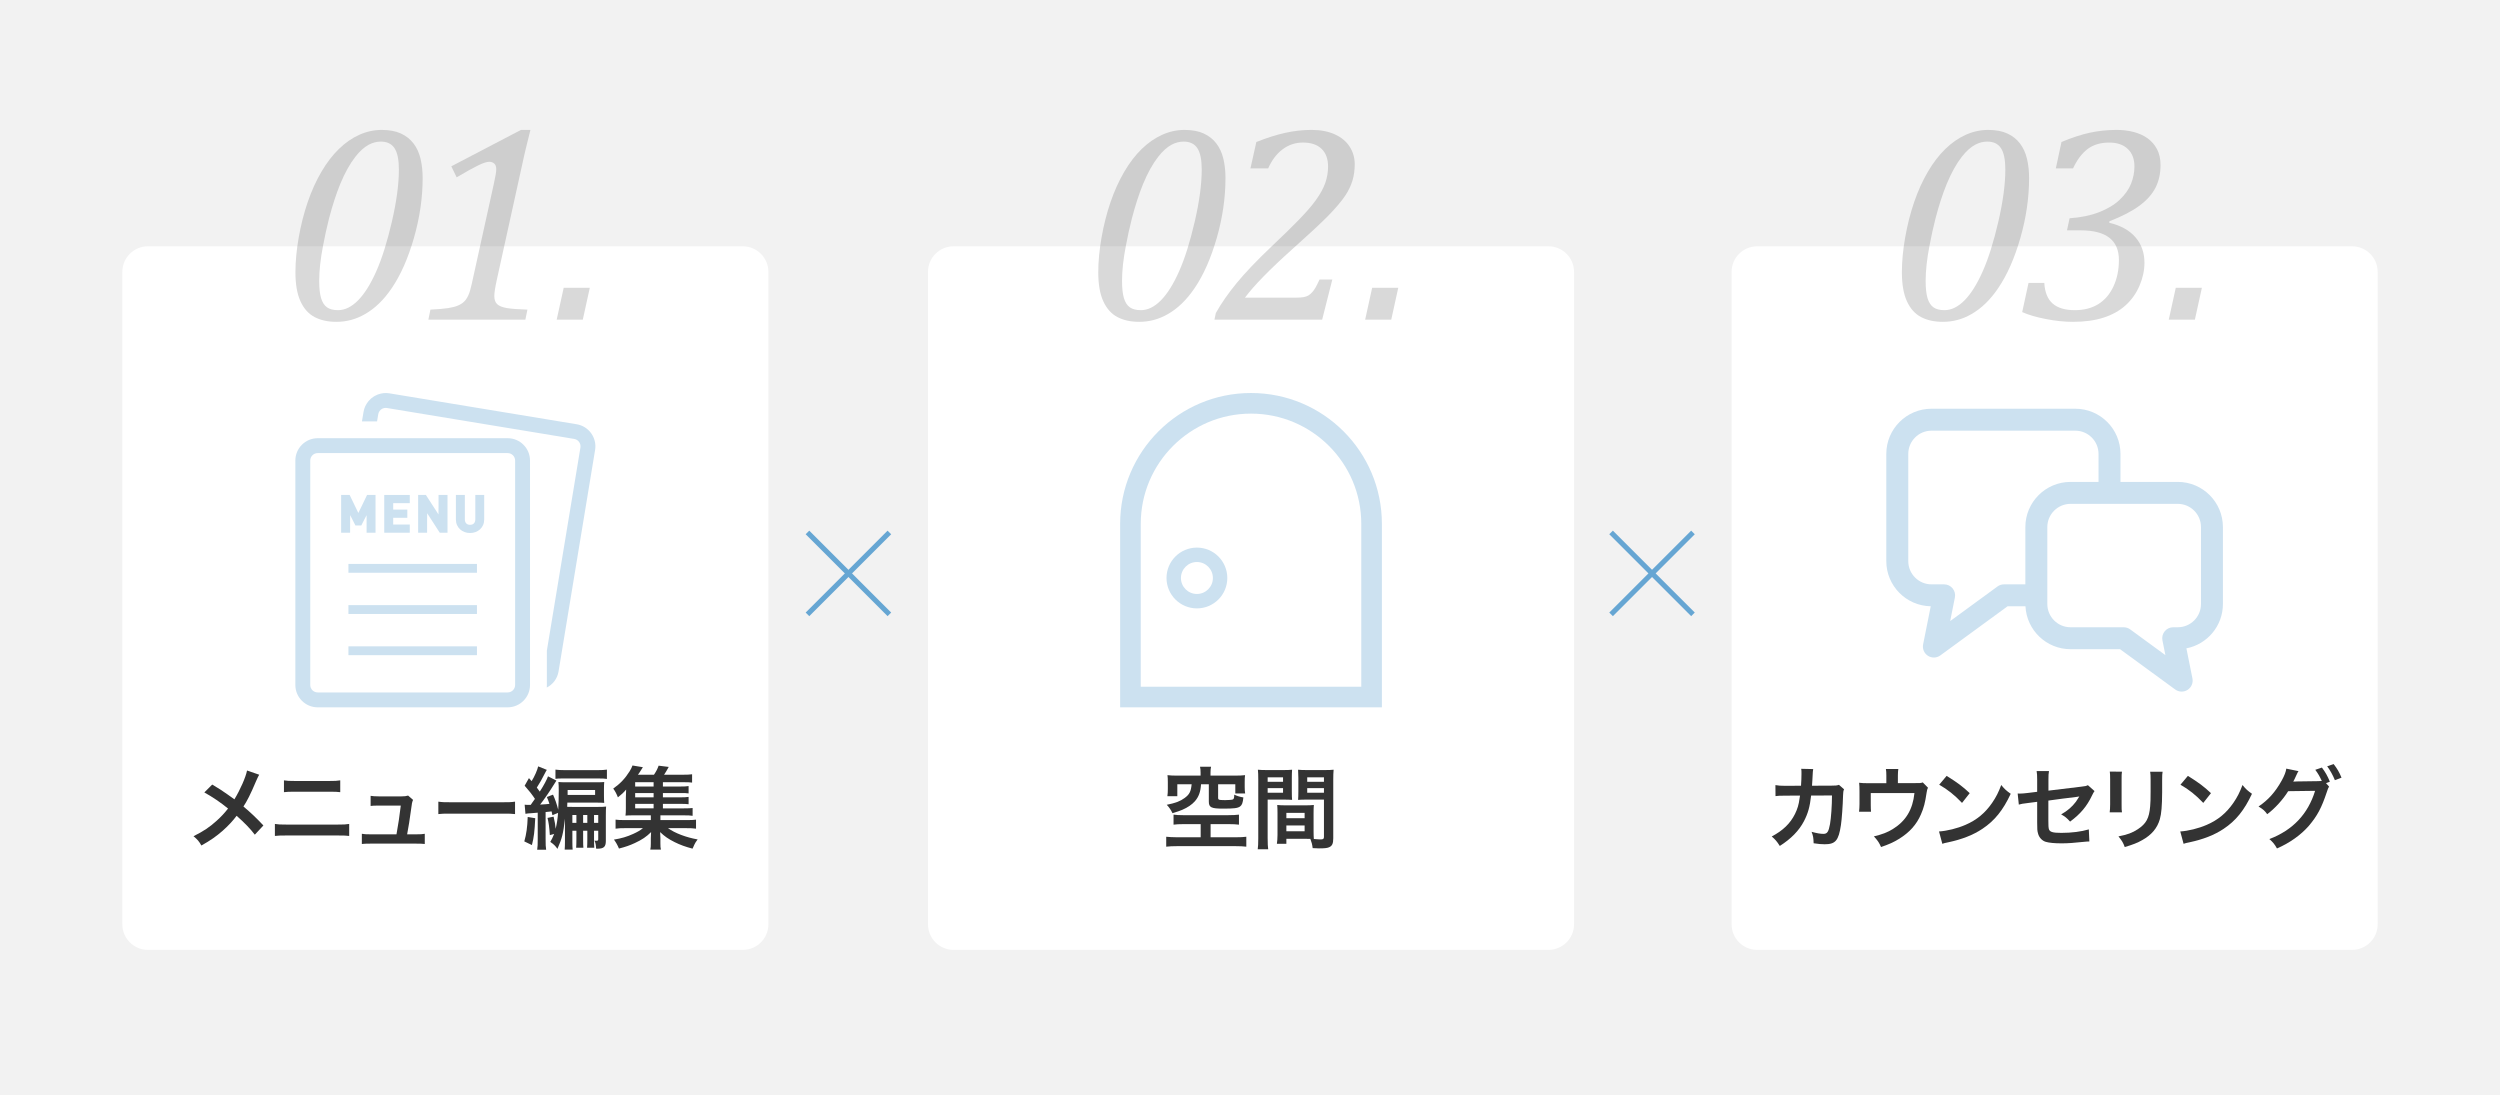
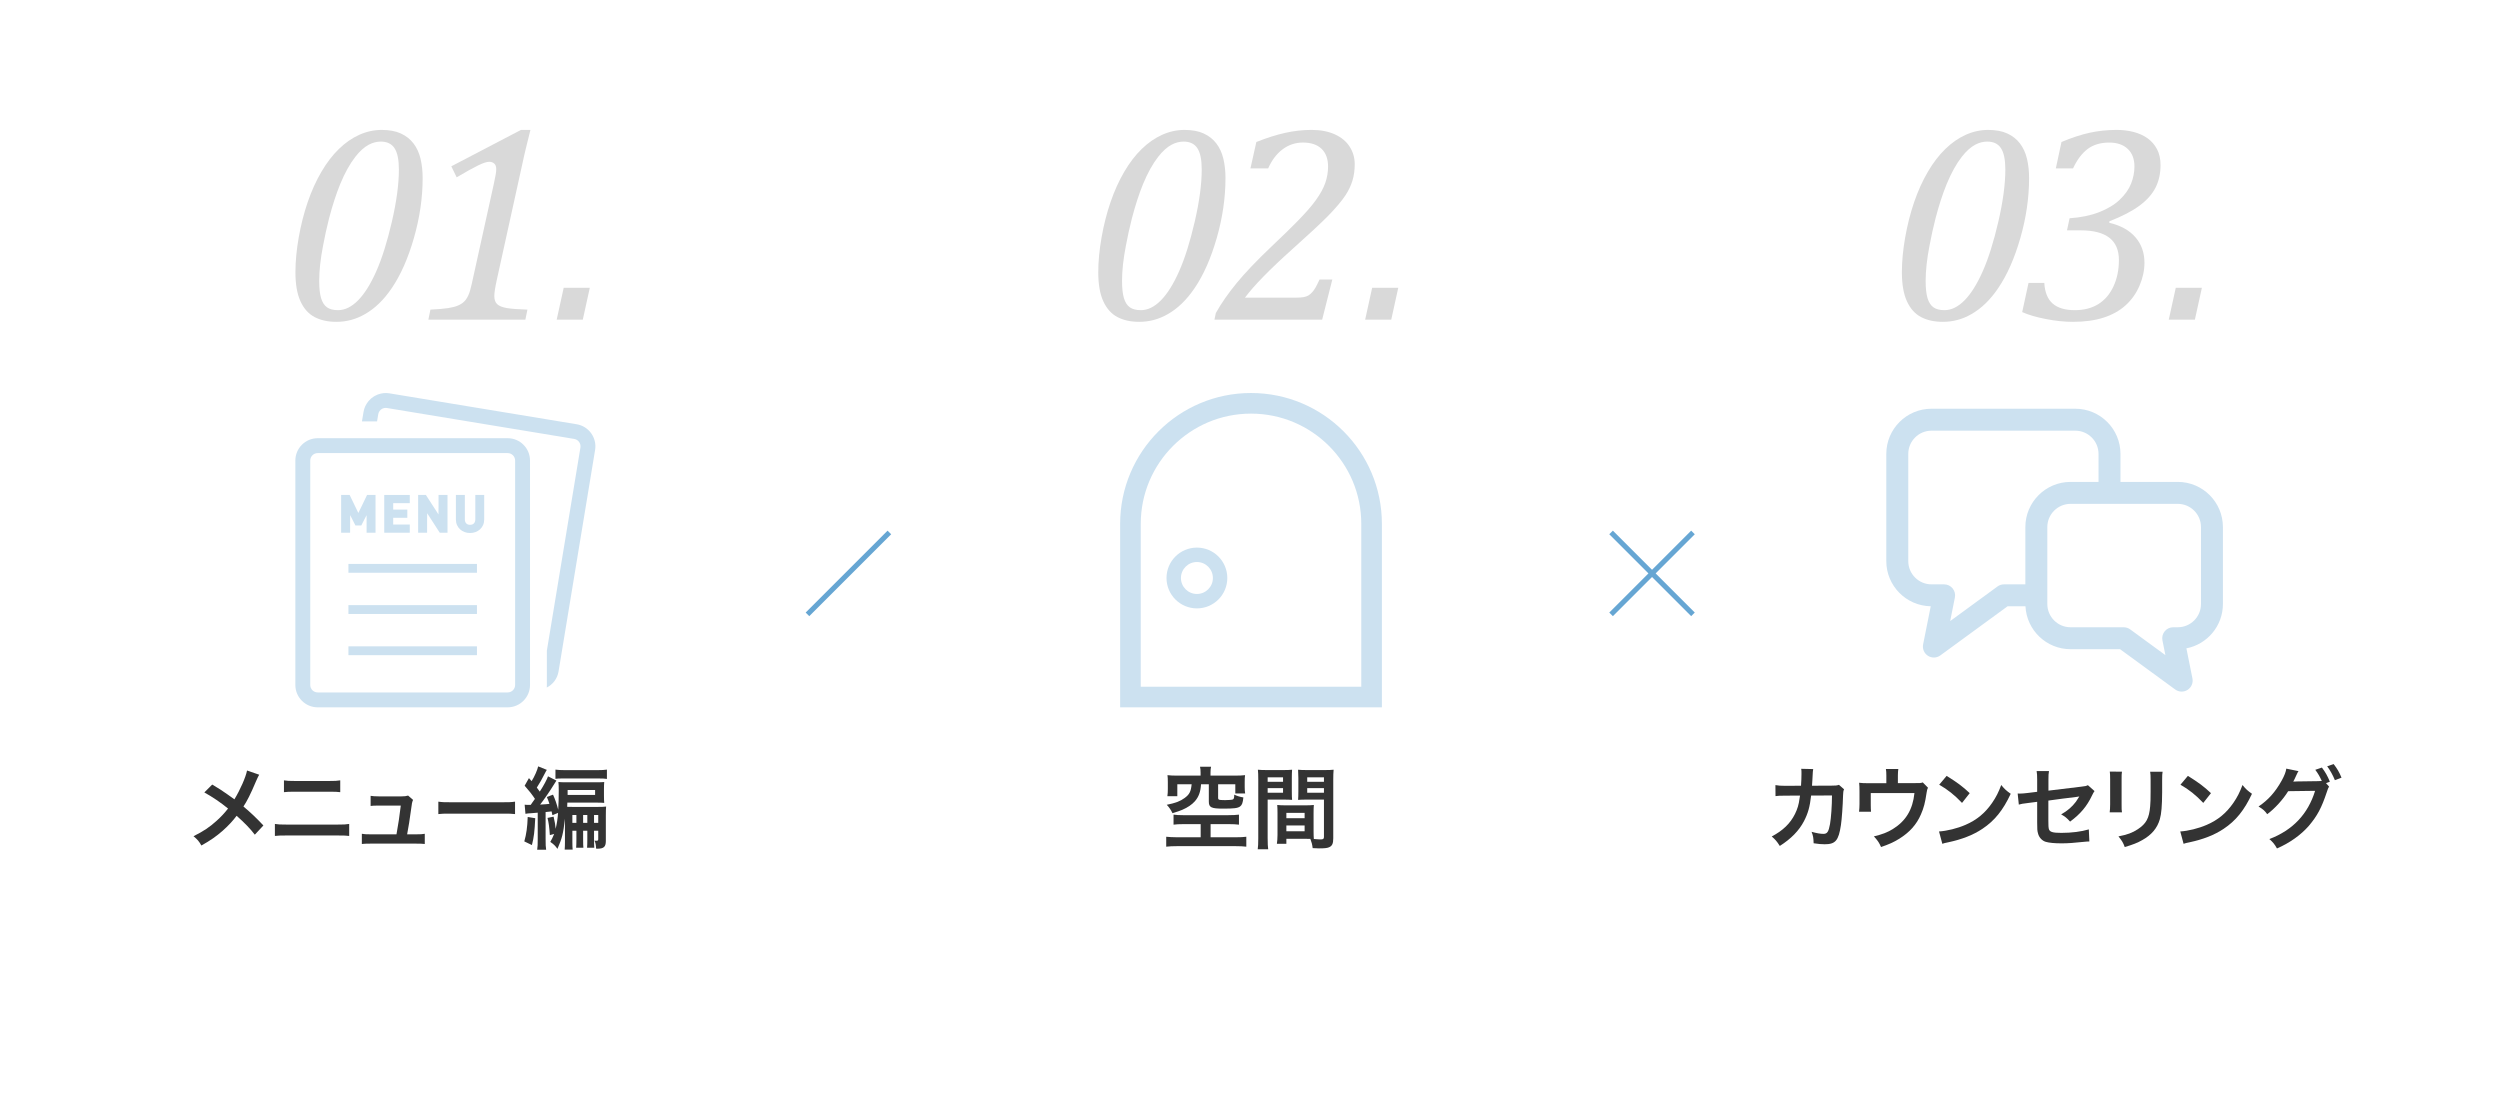
<svg xmlns="http://www.w3.org/2000/svg" version="1.1" x="0px" y="0px" width="335px" height="146.775px" viewBox="0 0 335 146.775" style="enable-background:new 0 0 335 146.775;" xml:space="preserve">
  <style type="text/css">

	.st0{opacity:0.15;}
	.st1{fill:#F2F2F2;}
	.st2{fill:none;stroke:#66A6D3;stroke-width:0.684;stroke-miterlimit:10;}
	.st3{fill:#FFFFFF;}
	.st4{fill:#CCE1F0;}
	.st5{fill:#333333;}

</style>
  <g id="レイヤー_1">
</g>
  <g id="text">
    <g>
-       <rect class="st1" width="335" height="146.775" />
-     </g>
+       </g>
    <g>
      <path class="st3" d="M318.606,123.863c0,1.88-1.538,3.419-3.419,3.419h-79.734c-1.879,0-3.418-1.539-3.418-3.419v-87.44    c0-1.88,1.539-3.418,3.418-3.418h79.734c1.881,0,3.419,1.539,3.419,3.418V123.863z" />
    </g>
    <g>
      <path class="st3" d="M210.922,123.863c0,1.88-1.539,3.419-3.418,3.419h-79.735c-1.88,0-3.418-1.539-3.418-3.419v-87.44    c0-1.88,1.539-3.418,3.418-3.418h79.735c1.879,0,3.418,1.539,3.418,3.418V123.863z" />
    </g>
    <g>
      <path class="st3" d="M102.965,123.863c0,1.88-1.539,3.419-3.418,3.419H19.812c-1.88,0-3.418-1.539-3.418-3.419v-87.44    c0-1.88,1.539-3.418,3.418-3.418h79.734c1.88,0,3.418,1.539,3.418,3.418V123.863z" />
    </g>
    <g>
      <line class="st2" x1="108.201" y1="82.323" x2="119.176" y2="71.348" />
-       <line class="st2" x1="119.176" y1="82.323" x2="108.201" y2="71.348" />
    </g>
    <g>
      <g>
        <g>
          <polygon class="st4" points="45.713,71.371 45.713,71.384 46.915,71.384 46.915,70.12 46.925,69.03 47.624,70.408       48.419,70.408 48.793,69.666 49.123,69.036 49.123,71.364 49.123,71.371 49.123,71.371 49.123,71.384 50.322,71.384       50.322,66.325 49.185,66.325 48.468,67.816 48.018,68.737 46.852,66.325 45.713,66.325 45.713,71.356     " />
          <polygon class="st4" points="51.488,71.371 51.488,71.384 54.91,71.384 54.91,70.286 52.687,70.286 52.687,69.384       54.581,69.384 54.581,68.285 52.687,68.285 52.687,67.424 54.91,67.424 54.91,66.325 51.488,66.325 51.488,71.356     " />
          <polygon class="st4" points="56.031,71.371 56.031,71.384 57.23,71.384 57.23,69.949 57.241,68.772 58.926,71.384       59.965,71.384 59.965,66.325 58.765,66.325 58.765,67.749 58.755,68.931 57.069,66.325 56.031,66.325 56.031,71.356     " />
          <path class="st4" d="M61.648,70.929c0.172,0.156,0.374,0.28,0.604,0.366c0.226,0.086,0.473,0.13,0.735,0.13      s0.51-0.044,0.736-0.13c0.229-0.085,0.432-0.209,0.602-0.366c0.173-0.157,0.312-0.35,0.409-0.572      c0.1-0.223,0.149-0.474,0.149-0.749v-3.283h-1.191v3.25c0,0.246-0.062,0.428-0.188,0.559c-0.127,0.129-0.295,0.192-0.517,0.192      c-0.22,0-0.387-0.063-0.511-0.192c-0.124-0.13-0.186-0.312-0.186-0.559v-3.25h-1.2v3.283c0,0.274,0.051,0.525,0.15,0.749      C61.34,70.579,61.477,70.771,61.648,70.929z" />
          <path class="st4" d="M68.027,58.719H42.571c-1.651,0-2.994,1.343-2.994,2.994v30.075c0,1.65,1.343,2.994,2.994,2.994h25.456      c1.653,0,2.995-1.344,2.995-2.994V61.713C71.022,60.062,69.68,58.719,68.027,58.719z M41.573,61.713      c0-0.55,0.447-0.998,0.998-0.998h25.456c0.552,0,0.999,0.448,0.999,0.998v30.075c0,0.551-0.447,0.998-0.999,0.998H42.571      c-0.551,0-0.998-0.447-0.998-0.998V61.713z" />
          <polygon class="st4" points="46.689,75.565 46.689,76.733 46.689,76.738 46.689,76.738 46.689,76.75 63.911,76.75       63.911,75.565     " />
          <polygon class="st4" points="46.689,81.086 46.689,82.256 46.689,82.259 46.689,82.259 46.689,82.272 63.911,82.272       63.911,81.086     " />
          <polygon class="st4" points="46.689,86.609 46.689,87.778 46.689,87.781 46.689,87.781 46.689,87.793 63.911,87.793       63.911,86.609     " />
          <path class="st4" d="M77.274,56.85l-25.116-4.147c-0.518-0.086-1.021-0.02-1.484,0.146c-0.026,0.009-0.051,0.017-0.076,0.026      c-0.13,0.052-0.257,0.112-0.38,0.181c-0.036,0.021-0.073,0.042-0.108,0.064c-0.114,0.07-0.222,0.146-0.324,0.23      c-0.033,0.027-0.065,0.057-0.098,0.086c-0.103,0.091-0.2,0.188-0.289,0.292c-0.02,0.022-0.034,0.044-0.052,0.067      c-0.313,0.388-0.543,0.851-0.63,1.376l-0.184,1.101l-0.031,0.183h0.002l-0.002,0.012h2.023l0.163-0.974      c0.01-0.058,0.026-0.112,0.045-0.164c0.005-0.016,0.011-0.032,0.017-0.047c0.121-0.298,0.38-0.518,0.685-0.594      c0.005-0.001,0.01-0.001,0.015-0.002c0.123-0.029,0.251-0.036,0.383-0.015l10.887,1.798l8.959,1.476l5.274,0.874      c0.541,0.09,0.908,0.608,0.824,1.149l-4.498,27.216v4.604c0,0.119-0.004,0.23-0.011,0.344c0.812-0.416,1.42-1.195,1.578-2.164      l4.896-29.673C80.012,58.664,78.902,57.119,77.274,56.85z" />
        </g>
      </g>
      <g>
        <g>
          <path class="st5" d="M34.732,103.812c-0.132,0.228-0.18,0.323-0.42,0.863c-0.755,1.787-1.223,2.698-1.691,3.395      c1.007,0.852,1.631,1.438,2.675,2.542l-1.151,1.236c-0.624-0.816-1.344-1.56-2.435-2.531c-0.516,0.684-1.139,1.355-1.871,2.003      c-0.864,0.755-1.631,1.296-2.854,1.979c-0.324-0.576-0.516-0.792-1.056-1.248c1.332-0.66,2.159-1.211,3.106-2.074      c0.576-0.516,1.055-1.031,1.523-1.632c-0.959-0.792-2.111-1.571-3.178-2.159l1.056-1.055c0.875,0.516,1.391,0.852,1.979,1.271      c0.899,0.647,0.899,0.647,0.995,0.707c0.768-1.259,1.535-2.998,1.691-3.861L34.732,103.812z" />
          <path class="st5" d="M36.836,110.409c0.456,0.072,0.72,0.084,1.535,0.084h6.884c0.815,0,1.08-0.012,1.535-0.084v1.607      c-0.42-0.049-0.731-0.061-1.511-0.061h-6.932c-0.779,0-1.091,0.012-1.511,0.061V110.409z M38.048,104.567      c0.432,0.072,0.708,0.084,1.415,0.084h4.714c0.708,0,0.983-0.012,1.415-0.084v1.584c-0.396-0.049-0.684-0.061-1.403-0.061      h-4.737c-0.72,0-1.007,0.012-1.403,0.061V104.567z" />
          <path class="st5" d="M55.816,111.799c0.552,0,0.779-0.012,1.104-0.072v1.367c-0.324-0.035-0.6-0.047-1.104-0.047h-6.225      c-0.528,0-0.78,0.012-1.104,0.047v-1.367c0.336,0.061,0.552,0.072,1.104,0.072h3.538c0.204-1.067,0.456-2.758,0.576-3.85h-2.975      c-0.576,0-0.755,0.012-1.067,0.048v-1.354c0.3,0.047,0.636,0.071,1.104,0.071h3.034c0.42,0,0.6-0.024,0.888-0.108l0.66,0.576      c-0.144,0.371-0.144,0.371-0.276,1.367c-0.18,1.319-0.312,2.171-0.516,3.25H55.816z" />
          <path class="st5" d="M58.737,107.422c0.528,0.072,0.755,0.084,1.943,0.084h6.393c1.188,0,1.415-0.012,1.943-0.084v1.666      c-0.479-0.059-0.612-0.059-1.955-0.059h-6.368c-1.343,0-1.476,0-1.955,0.059V107.422z" />
          <path class="st5" d="M71.721,109.641c-0.084,1.787-0.18,2.566-0.444,3.598l-1.02-0.492c0.276-0.959,0.408-1.906,0.456-3.273      L71.721,109.641z M74.023,109.233c-0.048-0.24-0.06-0.312-0.108-0.504c-0.48,0.049-0.48,0.049-0.804,0.084v3.586      c0,0.779,0.012,1.104,0.072,1.463h-1.2c0.06-0.383,0.072-0.719,0.072-1.463v-3.502c-0.444,0.036-0.636,0.061-0.852,0.072      c-0.408,0.023-0.564,0.035-0.792,0.084l-0.108-1.224c0.216,0.024,0.312,0.024,0.563,0.024c0.048,0,0.144,0,0.252,0      c0.156-0.229,0.156-0.229,0.204-0.301c0.12-0.167,0.24-0.335,0.359-0.503c-0.396-0.6-0.779-1.091-1.379-1.763l0.576-1.02      c0.12,0.131,0.24,0.275,0.36,0.407c0.384-0.6,0.792-1.547,0.875-1.979l1.163,0.468c-0.084,0.119-0.132,0.216-0.252,0.443      c-0.384,0.768-0.708,1.344-1.091,1.932c0.216,0.275,0.252,0.336,0.396,0.539c0.503-0.768,0.995-1.691,1.103-2.051l1.127,0.576      c-0.096,0.131-0.156,0.228-0.396,0.623c-0.372,0.624-1.283,1.955-1.787,2.591c0.588-0.036,0.815-0.048,1.248-0.097      c-0.108-0.348-0.168-0.491-0.348-0.923l0.828-0.312c0.288,0.635,0.492,1.223,0.696,2.026c0.048-0.863,0.072-1.606,0.072-2.579      c0-0.587-0.012-0.839-0.048-1.139c0.3,0.023,0.54,0.036,1.104,0.036h3.934c0.576,0,0.852-0.013,1.104-0.036      c-0.024,0.275-0.036,0.527-0.036,1.008v0.768c0,0.491,0.012,0.756,0.036,1.02c-0.156-0.024-0.612-0.037-0.983-0.037h-3.958      c0,0.061-0.012,0.252-0.024,0.564c0.228,0.012,0.384,0.012,0.779,0.012h3.298c0.54,0,0.888-0.012,1.14-0.048      c-0.024,0.323-0.036,0.575-0.036,1.199v3.406c0,0.792-0.276,1.044-1.151,1.044c-0.036,0-0.096,0-0.156-0.013      c-0.024-0.527-0.06-0.72-0.216-1.079c0.084,0.023,0.132,0.023,0.24,0.023c0.228,0,0.264-0.035,0.264-0.239v-1.104h-0.563v1.115      c0,0.659,0.012,0.888,0.036,1.163h-0.971c0.024-0.299,0.036-0.527,0.036-1.163v-1.115h-0.563v1.115      c0,0.684,0.012,0.876,0.036,1.163h-0.972c0.024-0.299,0.036-0.527,0.036-1.163v-1.115h-0.54v1.487      c0,0.455,0.012,0.779,0.036,1.043h-1.067c0.024-0.336,0.036-0.588,0.036-1.055v-3.082c-0.228,2.002-0.384,2.613-1.007,4.041      c-0.288-0.42-0.504-0.623-0.959-0.936c0.216-0.359,0.324-0.588,0.516-1.067l-0.576,0.156c-0.072-1.067-0.144-1.632-0.312-2.303      l0.815-0.168c0.18,0.768,0.216,1.031,0.276,1.631c0.168-0.695,0.276-1.427,0.324-2.135L74.023,109.233z M74.431,103.128      c0.324,0.048,0.72,0.071,1.295,0.071h4.306c0.587,0,0.983-0.023,1.295-0.071v1.247c-0.288-0.048-0.612-0.06-1.175-0.06h-4.762      c-0.492,0-0.695,0.012-0.959,0.048V103.128z M76.062,106.09c0,0.12,0,0.252,0,0.432h3.682v-0.659h-3.682V106.09z       M77.238,109.209h-0.54v1.055h0.54V109.209z M78.701,110.264v-1.055h-0.563v1.055H78.701z M80.164,110.264v-1.055h-0.563v1.055      H80.164z" />
-           <path class="st5" d="M88.83,108.321h2.818c0.552,0,0.852-0.012,1.163-0.047v1.043c-0.324-0.048-0.6-0.061-1.151-0.061h-3.166      v0.637H91.9c0.731,0,1.043-0.013,1.367-0.061v1.211c-0.396-0.06-0.756-0.071-1.367-0.071h-2.387      c0.923,0.671,2.446,1.247,3.97,1.511c-0.24,0.324-0.336,0.48-0.444,0.708c-0.012,0.024-0.06,0.132-0.132,0.3      c-0.024,0.048-0.06,0.132-0.108,0.228c-0.948-0.251-1.655-0.503-2.399-0.876c-0.839-0.419-1.355-0.779-1.943-1.343      c0.024,0.349,0.036,0.659,0.036,0.792v0.695c0,0.443,0.012,0.623,0.072,0.863h-1.427c0.06-0.264,0.072-0.455,0.072-0.852v-0.707      c0-0.275,0.012-0.504,0.036-0.792c-0.611,0.612-1.211,1.02-2.17,1.464c-0.66,0.312-1.284,0.527-2.135,0.743      c-0.192-0.456-0.396-0.827-0.672-1.199c1.02-0.168,1.751-0.384,2.591-0.768c0.575-0.265,0.935-0.468,1.295-0.768h-2.314      c-0.612,0-0.959,0.012-1.355,0.071v-1.211c0.324,0.048,0.624,0.061,1.355,0.061h3.37v-0.637h-2.375      c-0.468,0-0.731,0.013-1.019,0.037c0.036-0.264,0.048-0.576,0.048-0.96v-1.487c0-0.384,0.012-0.707,0.036-1.043      c-0.348,0.407-0.611,0.659-1.103,1.043c-0.204-0.516-0.348-0.791-0.624-1.176c0.935-0.659,1.583-1.343,2.194-2.314      c0.168-0.264,0.3-0.539,0.384-0.779l1.392,0.229c-0.456,0.73-0.456,0.73-0.66,1.007h2.146c0.3-0.444,0.468-0.768,0.624-1.212      l1.355,0.168c-0.3,0.54-0.419,0.744-0.624,1.044h2.579c0.54,0,0.852-0.013,1.175-0.06v1.115c-0.3-0.036-0.54-0.049-0.996-0.049      H88.83v0.576h2.303c0.587,0,0.779-0.012,1.139-0.061v0.984c-0.36-0.049-0.492-0.049-1.139-0.049H88.83v0.576h2.303      c0.6,0,0.768-0.012,1.139-0.061v0.984c-0.324-0.036-0.503-0.049-1.139-0.049H88.83V108.321z M87.583,104.819h-2.471v0.576h2.471      V104.819z M87.583,106.27h-2.471v0.576h2.471V106.27z M85.112,107.721v0.6h2.471v-0.6H85.112z" />
        </g>
      </g>
      <g class="st0">
        <g>
          <path d="M45.074,43.126c-1.141,0-2.117-0.215-2.927-0.644c-0.81-0.43-1.439-1.135-1.887-2.117      c-0.448-0.982-0.672-2.277-0.672-3.885c0-1.436,0.147-2.992,0.441-4.667c0.295-1.675,0.697-3.255,1.206-4.74      s1.12-2.835,1.832-4.05s1.494-2.237,2.348-3.065c0.853-0.828,1.764-1.46,2.734-1.896c0.969-0.436,1.97-0.654,3-0.654      c1.019,0,1.875,0.16,2.568,0.479s1.258,0.764,1.694,1.334c0.436,0.571,0.749,1.252,0.939,2.043      c0.19,0.792,0.285,1.66,0.285,2.605c0,2.627-0.39,5.299-1.169,8.018c-0.78,2.719-1.771,4.961-2.973,6.729      c-1.056,1.559-2.252,2.719-3.59,3.479C47.713,42.783,46.437,43.126,45.074,43.126z M42.773,37.641      c0,0.994,0.086,1.771,0.258,2.329c0.172,0.559,0.436,0.964,0.792,1.215s0.847,0.377,1.473,0.377c0.92,0,1.813-0.435,2.678-1.307      c0.866-0.872,1.682-2.173,2.449-3.903s1.463-3.946,2.089-6.646c0.626-2.7,0.939-5.032,0.939-6.996      c0-1.301-0.193-2.249-0.58-2.844c-0.387-0.595-1.003-0.893-1.851-0.893c-0.54,0-1.067,0.135-1.583,0.405      c-0.626,0.331-1.233,0.877-1.823,1.638c-0.724,0.921-1.399,2.136-2.025,3.646c-0.54,1.325-1.037,2.854-1.491,4.584      c-0.319,1.252-0.589,2.479-0.81,3.682C42.945,34.695,42.773,36.266,42.773,37.641z" />
          <path d="M66.569,37.512c-0.221,1.006-0.331,1.724-0.331,2.154c0,0.491,0.129,0.856,0.387,1.095      c0.257,0.24,0.684,0.412,1.279,0.516c0.595,0.104,1.519,0.175,2.771,0.212l-0.276,1.344H57.401l0.276-1.344      c1.031-0.049,1.822-0.117,2.375-0.203s0.997-0.203,1.335-0.35c0.337-0.147,0.61-0.325,0.819-0.534      c0.208-0.208,0.393-0.485,0.552-0.829c0.159-0.343,0.313-0.859,0.46-1.546l2.946-13.347c0.11-0.515,0.193-0.926,0.249-1.233      c0.055-0.307,0.083-0.558,0.083-0.755c0-0.368-0.092-0.628-0.276-0.782c-0.184-0.153-0.405-0.23-0.663-0.23      c-0.319,0-0.804,0.156-1.455,0.469s-1.62,0.85-2.909,1.611l-0.718-1.473l9.333-4.879h1.271l-0.534,2.154      c-0.196,0.786-0.405,1.7-0.626,2.743L66.569,37.512z" />
          <path d="M79.034,38.561l-0.939,4.271h-3.498l0.939-4.271H79.034z" />
        </g>
      </g>
    </g>
    <g>
      <line class="st2" x1="215.885" y1="82.323" x2="226.859" y2="71.348" />
      <line class="st2" x1="226.859" y1="82.323" x2="215.885" y2="71.348" />
    </g>
    <g>
      <g>
        <g>
          <path class="st4" d="M180.037,57.8c-3.168-3.172-7.562-5.138-12.401-5.137c-4.84-0.001-9.232,1.965-12.399,5.137      c-3.172,3.17-5.139,7.562-5.139,12.4v24.581h35.076v-1.381v-23.2C185.174,65.363,183.209,60.971,180.037,57.8z M182.412,92.02      h-29.551V70.201c0-4.083,1.651-7.769,4.328-10.447c2.678-2.676,6.362-4.327,10.447-4.329c4.083,0.002,7.77,1.653,10.448,4.329      c2.678,2.678,4.328,6.363,4.328,10.447V92.02L182.412,92.02z" />
          <path class="st4" d="M160.387,73.378c-1.123-0.001-2.146,0.457-2.881,1.192c-0.736,0.734-1.194,1.76-1.194,2.881      s0.458,2.146,1.194,2.88c0.734,0.736,1.758,1.194,2.881,1.194c1.12,0,2.145-0.458,2.88-1.194      c0.734-0.733,1.193-1.759,1.192-2.88c0.001-1.121-0.458-2.146-1.192-2.881C162.532,73.835,161.507,73.377,160.387,73.378z       M161.901,78.964c-0.392,0.39-0.919,0.626-1.514,0.628c-0.595-0.002-1.125-0.238-1.514-0.628s-0.626-0.919-0.627-1.513      c0.001-0.594,0.238-1.123,0.627-1.514c0.389-0.389,0.919-0.627,1.514-0.627s1.122,0.238,1.514,0.627      c0.388,0.391,0.626,0.92,0.627,1.514C162.527,78.045,162.289,78.575,161.901,78.964z" />
        </g>
      </g>
      <g>
        <g>
          <path class="st5" d="M158.634,110.432c-0.636,0-1.02,0.024-1.379,0.072v-1.344c0.372,0.049,0.684,0.072,1.259,0.072h6.093      c0.563,0,1.055-0.023,1.415-0.072v1.344c-0.372-0.048-0.804-0.072-1.403-0.072h-2.398v1.764h3.31      c0.624,0,1.164-0.024,1.475-0.072v1.331c-0.408-0.048-0.875-0.071-1.475-0.071h-7.771c-0.612,0-1.08,0.023-1.487,0.071v-1.331      c0.264,0.035,0.971,0.072,1.487,0.072h3.13v-1.764H158.634z M160.877,103.524c0-0.324-0.012-0.504-0.072-0.779h1.476      c-0.048,0.216-0.072,0.468-0.072,0.779v0.408h3.311c0.551,0,0.899-0.012,1.319-0.061c-0.036,0.264-0.048,0.492-0.048,0.9v0.659      c0,0.348,0.012,0.611,0.06,0.899h-1.319v-1.235h-2.303v1.823c0,0.228,0.084,0.275,0.468,0.287c0.084,0,0.228,0,0.432,0.013      c0.036,0,0.048,0,0.06,0c0.408,0,0.888-0.036,0.996-0.084c0.156-0.06,0.204-0.216,0.204-0.647      c0.432,0.191,0.72,0.287,1.224,0.371c-0.072,0.72-0.18,1.02-0.444,1.212c-0.324,0.228-0.804,0.288-2.255,0.288      c-1.607,0-1.931-0.156-1.931-0.947v-2.315h-1.043c-0.06,1.007-0.312,1.69-0.828,2.278c-0.408,0.456-0.959,0.828-1.679,1.14      c-0.348,0.144-0.647,0.252-1.319,0.456c-0.192-0.408-0.432-0.779-0.768-1.127c1.199-0.24,1.811-0.48,2.399-0.912      c0.647-0.479,0.839-0.852,0.936-1.835h-1.919v1.595h-1.332c0.048-0.323,0.06-0.611,0.06-0.971v-0.947      c0-0.396-0.012-0.624-0.048-0.9c0.419,0.049,0.755,0.061,1.319,0.061h3.118V103.524z" />
          <path class="st5" d="M169.866,112.327c0,0.721,0.024,1.152,0.072,1.476h-1.403c0.048-0.359,0.072-0.743,0.072-1.487v-7.832      c0-0.623-0.013-0.959-0.049-1.343c0.336,0.036,0.648,0.048,1.235,0.048h2.123c0.624,0,0.899-0.012,1.224-0.048      c-0.024,0.384-0.036,0.647-0.036,1.116v1.834c0,0.553,0.012,0.828,0.036,1.092c-0.312-0.023-0.684-0.036-1.104-0.036h-2.171      V112.327z M169.866,104.759h2.062v-0.6h-2.062V104.759z M169.866,106.223h2.062v-0.612h-2.062V106.223z M176.019,111.379      c0,0.456,0.013,0.732,0.036,1.044c0.264,0.024,0.696,0.06,0.912,0.06c0.335,0,0.443-0.084,0.443-0.324v-5.013h-2.362      c-0.42,0-0.804,0.013-1.104,0.036c0.023-0.348,0.036-0.576,0.036-1.092v-1.834c0-0.408-0.013-0.744-0.036-1.116      c0.323,0.036,0.611,0.048,1.223,0.048h2.303c0.6,0,0.899-0.012,1.235-0.048c-0.035,0.433-0.048,0.731-0.048,1.331v7.855      c0,0.721-0.144,1.032-0.575,1.212c-0.252,0.108-0.612,0.144-1.355,0.144c-0.168,0-0.216,0-0.827-0.035      c-0.072-0.54-0.133-0.756-0.312-1.236c-0.348-0.012-0.575-0.012-0.672-0.012h-2.542v0.672h-1.271      c0.048-0.287,0.084-0.768,0.084-1.199v-2.926c0-0.42-0.012-0.756-0.036-1.08c0.348,0.036,0.624,0.048,1.115,0.048h2.675      c0.504,0,0.768-0.012,1.115-0.048c-0.023,0.312-0.036,0.611-0.036,1.08V111.379z M172.373,109.641h2.446v-0.72h-2.446V109.641z       M172.373,111.391h2.446v-0.779h-2.446V111.391z M175.167,104.759h2.243v-0.6h-2.243V104.759z M175.167,106.223h2.243v-0.612      h-2.243V106.223z" />
        </g>
      </g>
      <g class="st0">
        <g>
          <path d="M152.654,43.126c-1.141,0-2.117-0.215-2.927-0.644c-0.81-0.43-1.439-1.135-1.887-2.117      c-0.448-0.982-0.672-2.277-0.672-3.885c0-1.436,0.147-2.992,0.441-4.667c0.295-1.675,0.697-3.255,1.206-4.74      s1.12-2.835,1.832-4.05s1.494-2.237,2.348-3.065c0.853-0.828,1.764-1.46,2.734-1.896c0.969-0.436,1.97-0.654,3-0.654      c1.019,0,1.875,0.16,2.568,0.479s1.258,0.764,1.694,1.334c0.436,0.571,0.749,1.252,0.939,2.043      c0.19,0.792,0.285,1.66,0.285,2.605c0,2.627-0.39,5.299-1.169,8.018c-0.78,2.719-1.771,4.961-2.973,6.729      c-1.056,1.559-2.252,2.719-3.59,3.479C155.292,42.783,154.016,43.126,152.654,43.126z M150.353,37.641      c0,0.994,0.086,1.771,0.258,2.329c0.172,0.559,0.436,0.964,0.792,1.215s0.847,0.377,1.473,0.377c0.92,0,1.813-0.435,2.678-1.307      c0.866-0.872,1.682-2.173,2.449-3.903s1.463-3.946,2.089-6.646c0.626-2.7,0.939-5.032,0.939-6.996      c0-1.301-0.193-2.249-0.58-2.844c-0.387-0.595-1.003-0.893-1.851-0.893c-0.54,0-1.067,0.135-1.583,0.405      c-0.626,0.331-1.233,0.877-1.823,1.638c-0.724,0.921-1.399,2.136-2.025,3.646c-0.54,1.325-1.037,2.854-1.491,4.584      c-0.319,1.252-0.589,2.479-0.81,3.682C150.524,34.695,150.353,36.266,150.353,37.641z" />
          <path d="M173.634,39.886c0.453,0,0.807-0.024,1.059-0.073c0.251-0.049,0.457-0.12,0.616-0.212      c0.159-0.092,0.325-0.23,0.497-0.414s0.328-0.399,0.47-0.645c0.141-0.245,0.322-0.607,0.543-1.086h1.712l-1.362,5.375h-14.433      l0.184-0.884c0.712-1.276,1.642-2.614,2.789-4.013c1.147-1.399,2.703-3.031,4.667-4.897c1.645-1.559,2.779-2.663,3.405-3.314      c1.117-1.129,1.971-2.104,2.56-2.927c0.589-0.822,1.006-1.589,1.252-2.301c0.245-0.711,0.368-1.436,0.368-2.172      c0-1.031-0.292-1.825-0.875-2.384s-1.414-0.838-2.494-0.838c-1.007,0-1.912,0.301-2.716,0.902      c-0.804,0.601-1.451,1.454-1.942,2.559h-2.374l0.791-3.535c1.387-0.552,2.673-0.96,3.857-1.224      c1.184-0.264,2.365-0.396,3.544-0.396c1.202,0,2.242,0.2,3.12,0.599c0.877,0.399,1.54,0.951,1.988,1.657      c0.448,0.706,0.672,1.482,0.672,2.329c0,0.798-0.099,1.525-0.295,2.181c-0.196,0.657-0.503,1.311-0.92,1.961      c-0.516,0.786-1.308,1.725-2.375,2.817c-0.957,0.969-2.534,2.436-4.731,4.4c-3.068,2.749-5.198,4.928-6.388,6.535H173.634z" />
          <path d="M187.367,38.561l-0.939,4.271h-3.497l0.938-4.271H187.367z" />
        </g>
      </g>
    </g>
    <g>
      <g>
        <g>
          <path class="st4" d="M291.816,64.575h-7.672v-3.748c0-3.347-2.711-6.058-6.057-6.058h-19.264c-3.348,0-6.057,2.711-6.059,6.058      v14.36c0.002,3.311,2.656,5.996,5.955,6.053l-1.023,5.109c-0.117,0.598,0.139,1.201,0.65,1.529      c0.512,0.327,1.17,0.307,1.66-0.053l9.008-6.581h2.398c0.162,3.202,2.799,5.747,6.041,5.749h6.637l7.385,5.398      c0.492,0.357,1.148,0.379,1.66,0.051s0.77-0.932,0.652-1.527l-0.809-4.037c2.789-0.543,4.893-2.995,4.893-5.943V70.633      C297.873,67.288,295.164,64.576,291.816,64.575z M268.533,78.303c-0.314,0-0.613,0.098-0.867,0.283l-6.342,4.637l0.631-3.16      c0.088-0.432-0.025-0.879-0.305-1.221s-0.697-0.539-1.137-0.539h-1.689c-0.865,0-1.635-0.346-2.203-0.912      c-0.566-0.567-0.912-1.338-0.912-2.203v-14.36c0-0.865,0.346-1.635,0.912-2.204c0.568-0.566,1.338-0.912,2.203-0.913h19.264      c0.865,0,1.635,0.346,2.203,0.913c0.566,0.568,0.912,1.338,0.912,2.204v3.748h-3.748c-3.346,0-6.057,2.711-6.057,6.058v7.67      H268.533z M294.932,80.936c0,0.866-0.346,1.635-0.912,2.204c-0.568,0.566-1.338,0.912-2.203,0.913h-0.607      c-0.441,0-0.857,0.195-1.137,0.537c-0.281,0.342-0.393,0.789-0.305,1.223l0.395,1.975l-4.723-3.453      c-0.254-0.185-0.553-0.281-0.869-0.281h-7.115c-0.865-0.001-1.635-0.347-2.203-0.914c-0.564-0.567-0.912-1.338-0.912-2.203      v-1.161v-9.142c0-0.866,0.348-1.635,0.912-2.203c0.568-0.567,1.338-0.912,2.203-0.914h5.219h9.143      c0.865,0.002,1.635,0.347,2.203,0.913c0.566,0.569,0.912,1.337,0.912,2.203V80.936L294.932,80.936z" />
        </g>
      </g>
      <g>
        <g>
          <path class="st5" d="M247.104,105.767c-0.097,0.216-0.121,0.384-0.133,0.804c-0.035,1.355-0.168,3.201-0.287,3.994      c-0.312,2.074-0.732,2.566-2.172,2.566c-0.455,0-0.863-0.037-1.486-0.133c-0.024-0.756-0.061-0.982-0.276-1.535      c0.708,0.192,1.188,0.276,1.583,0.276c0.516,0,0.695-0.265,0.888-1.308c0.144-0.827,0.265-2.459,0.265-3.838l-2.795,0.012      c-0.168,1.5-0.42,2.398-0.959,3.431c-0.66,1.271-1.728,2.362-3.238,3.322c-0.408-0.636-0.576-0.827-1.08-1.271      c1.499-0.792,2.482-1.739,3.118-3.022c0.324-0.66,0.504-1.247,0.612-2.087c0.023-0.168,0.047-0.288,0.06-0.372l-1.991,0.013      c-0.731,0-0.899,0.012-1.295,0.06l-0.012-1.475c0.407,0.071,0.731,0.096,1.331,0.096l2.099-0.012      c0.036-0.456,0.061-1.152,0.061-1.5v-0.299c0-0.156,0-0.252-0.037-0.469l1.607,0.036c-0.023,0.156-0.035,0.204-0.048,0.372      c0,0.072-0.012,0.145-0.012,0.229c-0.024,0.251-0.024,0.251-0.048,0.875c-0.012,0.264-0.012,0.371-0.049,0.756l2.663-0.013      c0.54,0,0.647-0.012,0.948-0.108L247.104,105.767z" />
          <path class="st5" d="M258.348,105.551c-0.108,0.228-0.121,0.3-0.181,0.659c-0.204,1.38-0.384,2.052-0.755,2.902      c-0.588,1.38-1.548,2.446-2.963,3.311c-0.72,0.444-1.344,0.72-2.387,1.079c-0.275-0.611-0.42-0.827-0.959-1.428      c1.139-0.275,1.799-0.527,2.555-0.994c1.738-1.08,2.65-2.604,2.878-4.811h-5.853v1.548c0,0.372,0.012,0.695,0.035,0.96h-1.607      c0.037-0.301,0.061-0.672,0.061-1.008v-1.739c0-0.504-0.012-0.815-0.048-1.14c0.42,0.049,0.636,0.061,1.296,0.061h2.35v-1.031      c0-0.385-0.012-0.6-0.06-0.876h1.667c-0.035,0.204-0.06,0.528-0.06,0.863v1.032h2.159c0.887,0,0.887,0,1.175-0.097      L258.348,105.551z" />
          <path class="st5" d="M259.828,111.416c1.031-0.06,2.459-0.407,3.551-0.888c1.498-0.647,2.614-1.57,3.562-2.938      c0.528-0.768,0.864-1.428,1.224-2.398c0.467,0.562,0.659,0.742,1.271,1.175c-1.02,2.194-2.159,3.61-3.803,4.701      c-1.223,0.815-2.71,1.403-4.569,1.8c-0.479,0.096-0.516,0.107-0.792,0.203L259.828,111.416z M260.848,103.967      c1.428,0.889,2.171,1.439,3.094,2.315l-1.031,1.308c-0.959-1.02-1.942-1.812-3.058-2.436L260.848,103.967z" />
          <path class="st5" d="M280.667,106.006c-0.144,0.204-0.168,0.24-0.336,0.588c-0.695,1.463-1.547,2.471-2.938,3.502      c-0.467-0.516-0.647-0.647-1.199-0.971c0.828-0.456,1.451-0.996,1.979-1.691c0.168-0.24,0.24-0.348,0.457-0.707      c-0.192,0.035-0.276,0.047-0.457,0.071c-1.211,0.144-2.446,0.3-3.693,0.479v2.699c0.012,0.827,0.012,0.827,0.048,1.031      c0.084,0.467,0.468,0.6,1.691,0.6c1.379,0,2.687-0.168,3.682-0.468l0.072,1.619c-0.324,0.012-0.42,0.012-0.731,0.048      c-1.296,0.144-2.184,0.203-2.975,0.203c-0.972,0-1.68-0.071-2.135-0.203c-0.492-0.145-0.9-0.588-1.031-1.104      c-0.108-0.371-0.12-0.552-0.12-1.512v-2.746l-1.128,0.145c-0.936,0.119-0.936,0.119-1.331,0.228l-0.155-1.487      c0.131,0.012,0.228,0.012,0.287,0.012c0.217,0,0.732-0.035,1.056-0.084l1.271-0.156v-1.643c0-0.6-0.013-0.731-0.072-1.139h1.655      c-0.061,0.348-0.072,0.6-0.072,1.115v1.511l4.365-0.528c0.637-0.071,0.648-0.084,0.924-0.203L280.667,106.006z" />
          <path class="st5" d="M284.343,103.405c-0.048,0.335-0.048,0.443-0.048,1.078v3.311c0,0.6,0,0.756,0.048,1.056h-1.644      c0.037-0.276,0.061-0.647,0.061-1.079v-3.299c0-0.611-0.012-0.768-0.048-1.079L284.343,103.405z M289.788,103.417      c-0.048,0.299-0.06,0.432-0.06,1.115v1.619c-0.013,1.871-0.097,2.879-0.312,3.634c-0.348,1.199-1.115,2.099-2.363,2.794      c-0.635,0.36-1.234,0.6-2.338,0.924c-0.216-0.588-0.336-0.791-0.84-1.428c1.176-0.227,1.871-0.479,2.591-0.959      c1.128-0.743,1.522-1.475,1.655-3.059c0.048-0.516,0.06-1.043,0.06-2.002v-1.5c0-0.611-0.012-0.863-0.06-1.139H289.788z" />
          <path class="st5" d="M292.156,111.416c1.031-0.06,2.459-0.407,3.551-0.888c1.498-0.647,2.614-1.57,3.562-2.938      c0.528-0.768,0.864-1.428,1.224-2.398c0.467,0.562,0.659,0.742,1.271,1.175c-1.02,2.194-2.159,3.61-3.803,4.701      c-1.223,0.815-2.71,1.403-4.569,1.8c-0.479,0.096-0.516,0.107-0.792,0.203L292.156,111.416z M293.176,103.967      c1.428,0.889,2.171,1.439,3.094,2.315l-1.031,1.308c-0.959-1.02-1.942-1.812-3.058-2.436L293.176,103.967z" />
          <path class="st5" d="M312.096,105.407c-0.107,0.156-0.168,0.301-0.3,0.72c-0.708,2.136-1.283,3.202-2.411,4.534      c-1.066,1.223-2.543,2.278-4.27,3.033c-0.312-0.562-0.527-0.826-1.02-1.259c3.143-1.199,5.17-3.347,6.129-6.464l-3.609,0.047      c-0.672,1.104-1.812,2.352-2.807,3.083c-0.36-0.491-0.54-0.647-1.164-1.031c1.295-0.864,2.255-1.943,3.106-3.479      c0.36-0.647,0.575-1.211,0.612-1.595l1.643,0.336c-0.084,0.107-0.096,0.132-0.204,0.359c-0.096,0.216-0.204,0.456-0.323,0.695      c-0.061,0.108-0.061,0.12-0.084,0.168l-0.096,0.18c0.144-0.012,0.336-0.023,0.575-0.023l2.626-0.036      c0.324,0,0.528-0.012,0.624-0.024c-0.276-0.6-0.491-0.982-0.876-1.498l0.889-0.301c0.467,0.624,0.743,1.104,1.066,1.896      l-0.516,0.192L312.096,105.407z M312.875,104.543c-0.287-0.707-0.635-1.319-1.031-1.859l0.863-0.299      c0.492,0.635,0.768,1.115,1.056,1.822L312.875,104.543z" />
        </g>
      </g>
      <g class="st0">
        <g>
          <path d="M260.339,43.126c-1.142,0-2.117-0.215-2.927-0.644c-0.811-0.43-1.439-1.135-1.887-2.117      c-0.449-0.982-0.672-2.277-0.672-3.885c0-1.436,0.146-2.992,0.441-4.667s0.696-3.255,1.205-4.74      c0.51-1.485,1.12-2.835,1.832-4.05s1.494-2.237,2.348-3.065c0.853-0.828,1.764-1.46,2.734-1.896      c0.969-0.436,1.969-0.654,3-0.654c1.019,0,1.875,0.16,2.568,0.479s1.258,0.764,1.693,1.334s0.749,1.252,0.939,2.043      c0.189,0.792,0.285,1.66,0.285,2.605c0,2.627-0.39,5.299-1.169,8.018c-0.78,2.719-1.771,4.961-2.974,6.729      c-1.055,1.559-2.252,2.719-3.59,3.479C262.978,42.783,261.701,43.126,260.339,43.126z M258.037,37.641      c0,0.994,0.086,1.771,0.258,2.329c0.172,0.559,0.436,0.964,0.792,1.215s0.847,0.377,1.474,0.377c0.92,0,1.812-0.435,2.678-1.307      s1.682-2.173,2.449-3.903c0.767-1.73,1.463-3.946,2.089-6.646c0.626-2.7,0.938-5.032,0.938-6.996      c0-1.301-0.193-2.249-0.579-2.844c-0.387-0.595-1.003-0.893-1.851-0.893c-0.54,0-1.067,0.135-1.583,0.405      c-0.626,0.331-1.233,0.877-1.823,1.638c-0.724,0.921-1.398,2.136-2.024,3.646c-0.54,1.325-1.037,2.854-1.491,4.584      c-0.319,1.252-0.59,2.479-0.811,3.682C258.209,34.695,258.037,36.266,258.037,37.641z" />
          <path d="M275.482,22.562l0.756-3.535c1.373-0.577,2.639-0.991,3.791-1.243c1.154-0.251,2.357-0.377,3.609-0.377      c0.797,0,1.553,0.092,2.264,0.276c0.712,0.184,1.335,0.467,1.869,0.847c0.533,0.381,0.957,0.869,1.27,1.464      c0.313,0.595,0.471,1.304,0.471,2.126c0,1.129-0.222,2.132-0.664,3.01c-0.441,0.877-1.156,1.685-2.145,2.421      s-2.334,1.436-4.041,2.099l-0.018,0.203c1.521,0.356,2.688,1,3.498,1.933c0.81,0.933,1.215,2.074,1.215,3.424      c0,1.019-0.221,2.043-0.663,3.074c-0.442,1.031-1.065,1.909-1.868,2.633c-0.805,0.724-1.789,1.273-2.955,1.647      c-1.166,0.375-2.535,0.562-4.105,0.562c-1.129,0-2.338-0.126-3.627-0.377s-2.344-0.562-3.166-0.93l0.847-3.903h2.117      c0.073,1.252,0.448,2.172,1.123,2.762c0.675,0.589,1.663,0.883,2.964,0.883c1.227,0,2.276-0.27,3.148-0.81      c0.871-0.54,1.549-1.332,2.033-2.375c0.485-1.043,0.729-2.221,0.729-3.535c0-1.326-0.428-2.32-1.28-2.982      c-0.853-0.663-2.132-0.994-3.839-0.994h-1.84l0.35-1.62c1.484-0.098,2.798-0.368,3.939-0.81c1.141-0.442,2.068-1,2.779-1.675      c0.712-0.675,1.219-1.393,1.52-2.154c0.301-0.761,0.451-1.528,0.451-2.301c0-1.006-0.301-1.792-0.902-2.356      s-1.424-0.847-2.467-0.847c-1.179,0-2.148,0.289-2.909,0.865c-0.761,0.577-1.411,1.442-1.951,2.596H275.482z" />
          <path d="M295.053,38.561l-0.939,4.271h-3.498l0.939-4.271H295.053z" />
        </g>
      </g>
    </g>
    <g>
	</g>
    <g>
	</g>
    <g>
	</g>
    <g>
	</g>
    <g>
	</g>
    <g>
	</g>
  </g>
</svg>